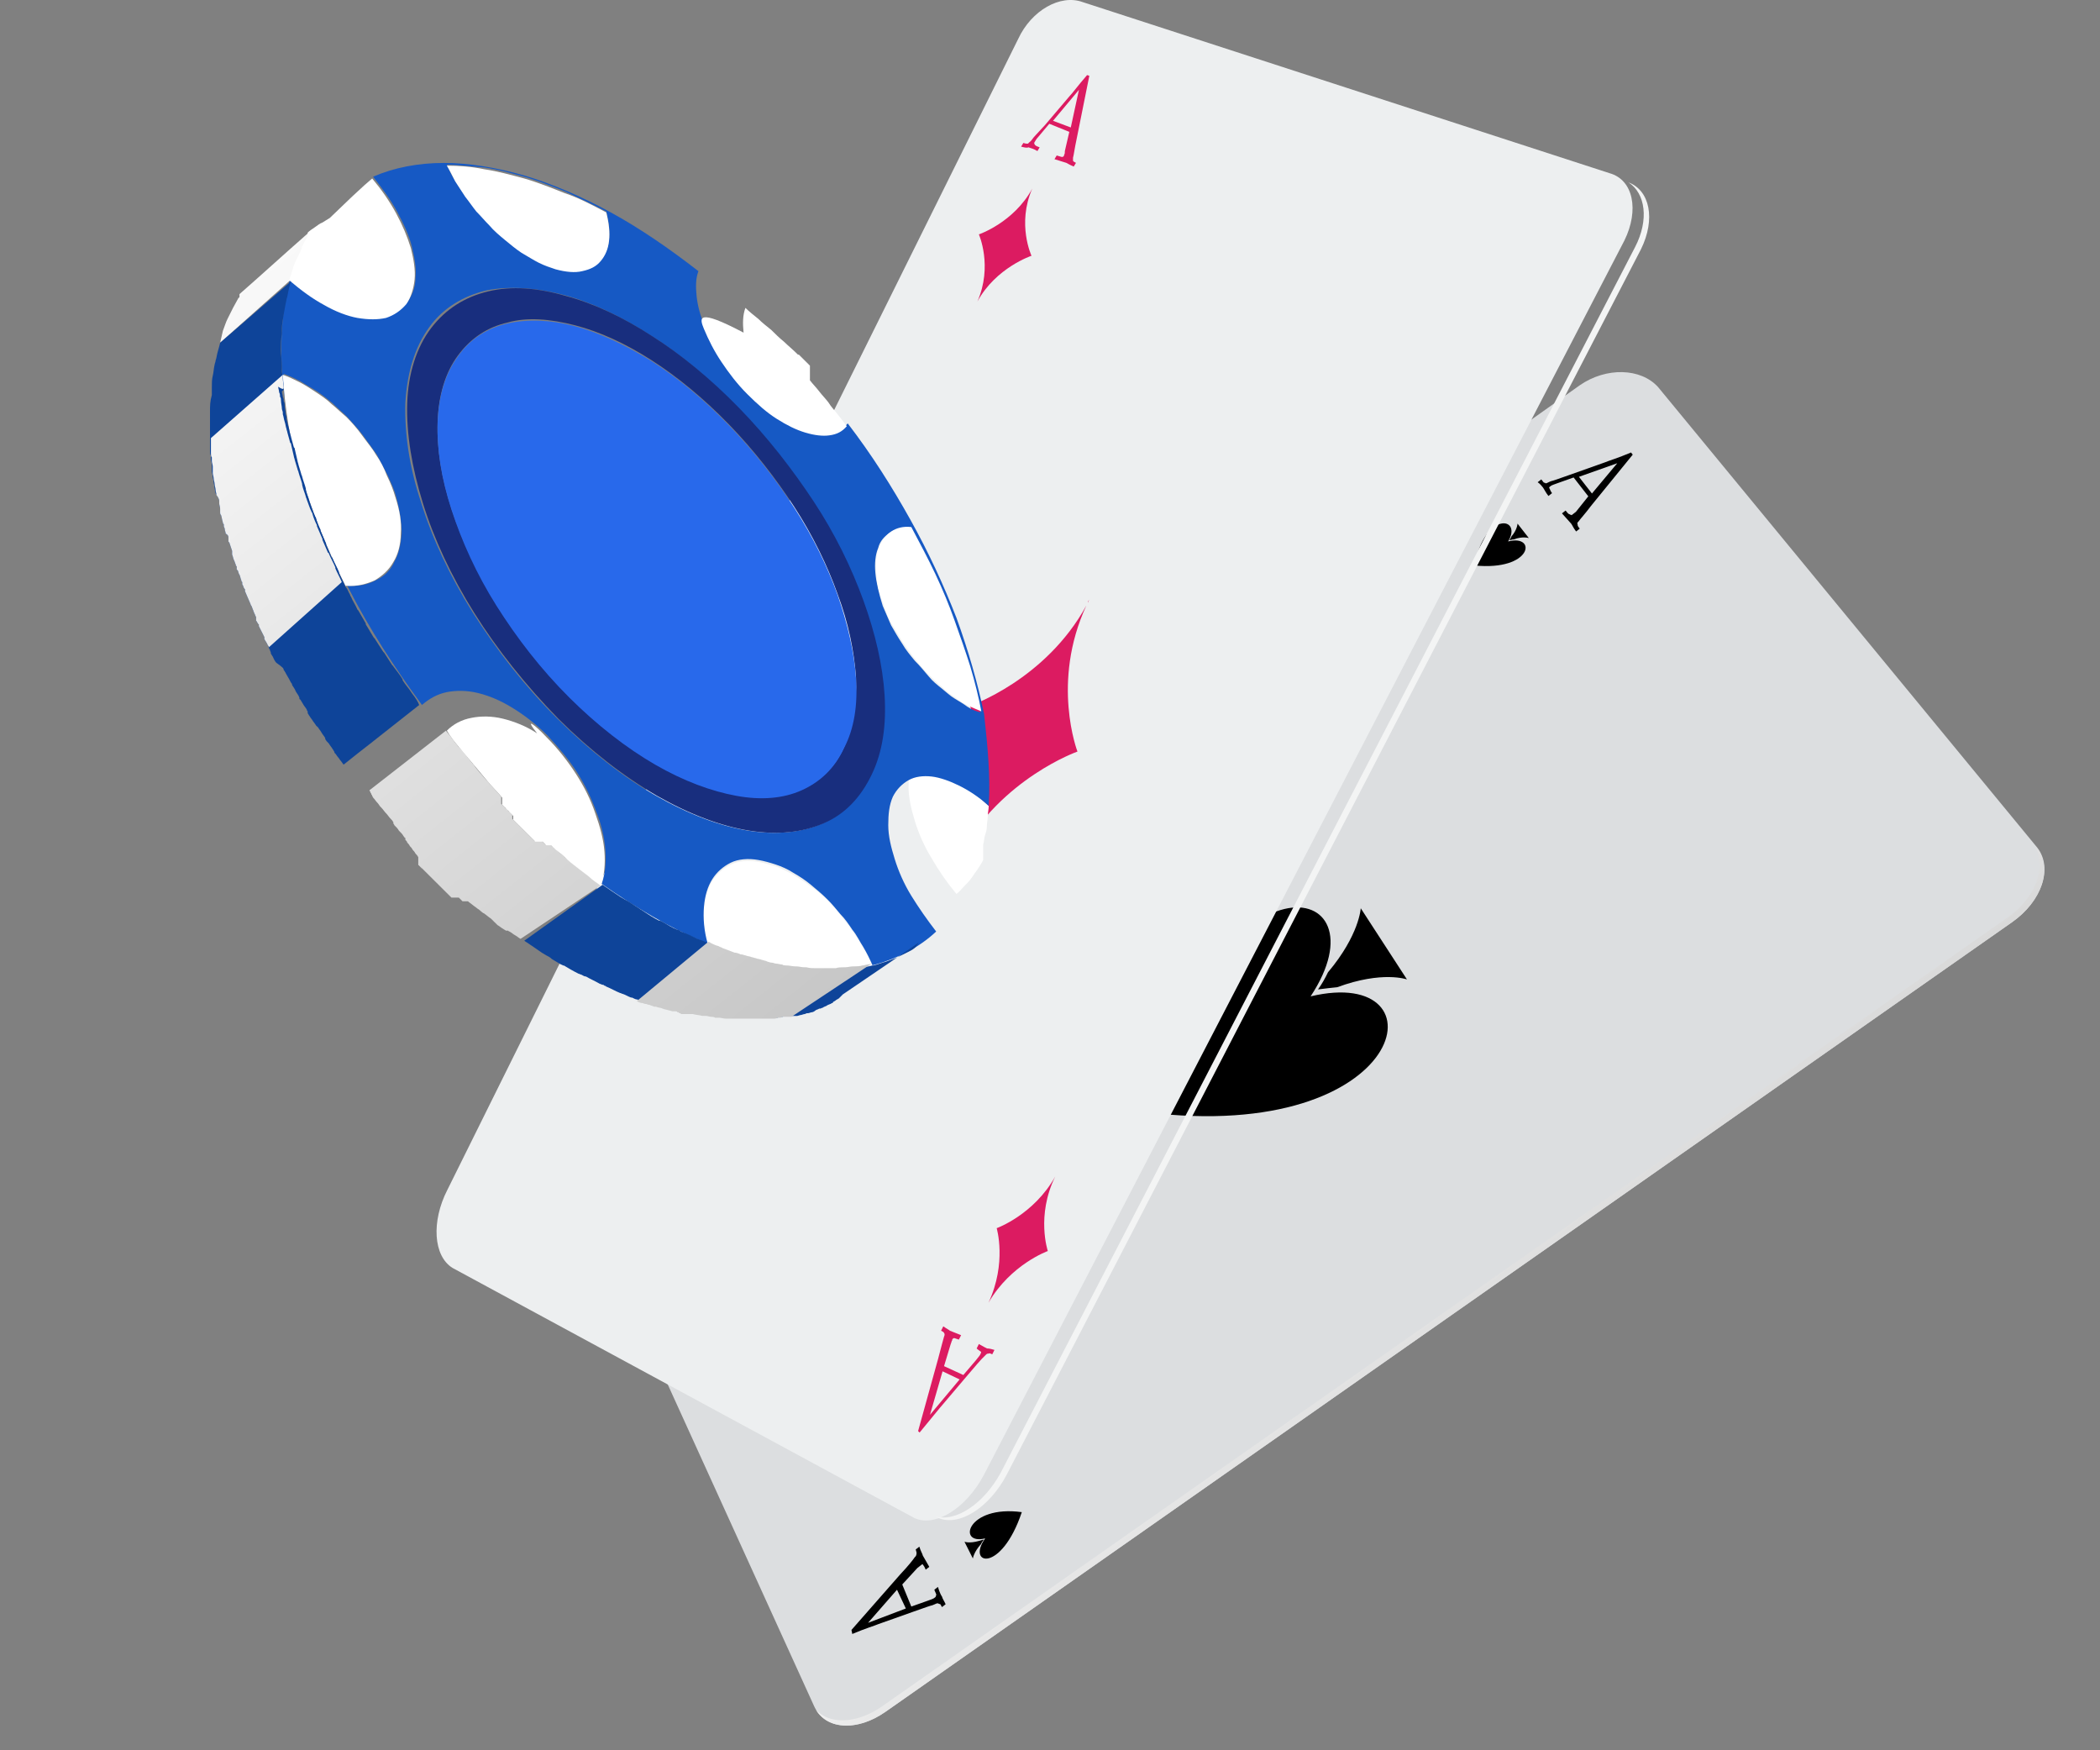
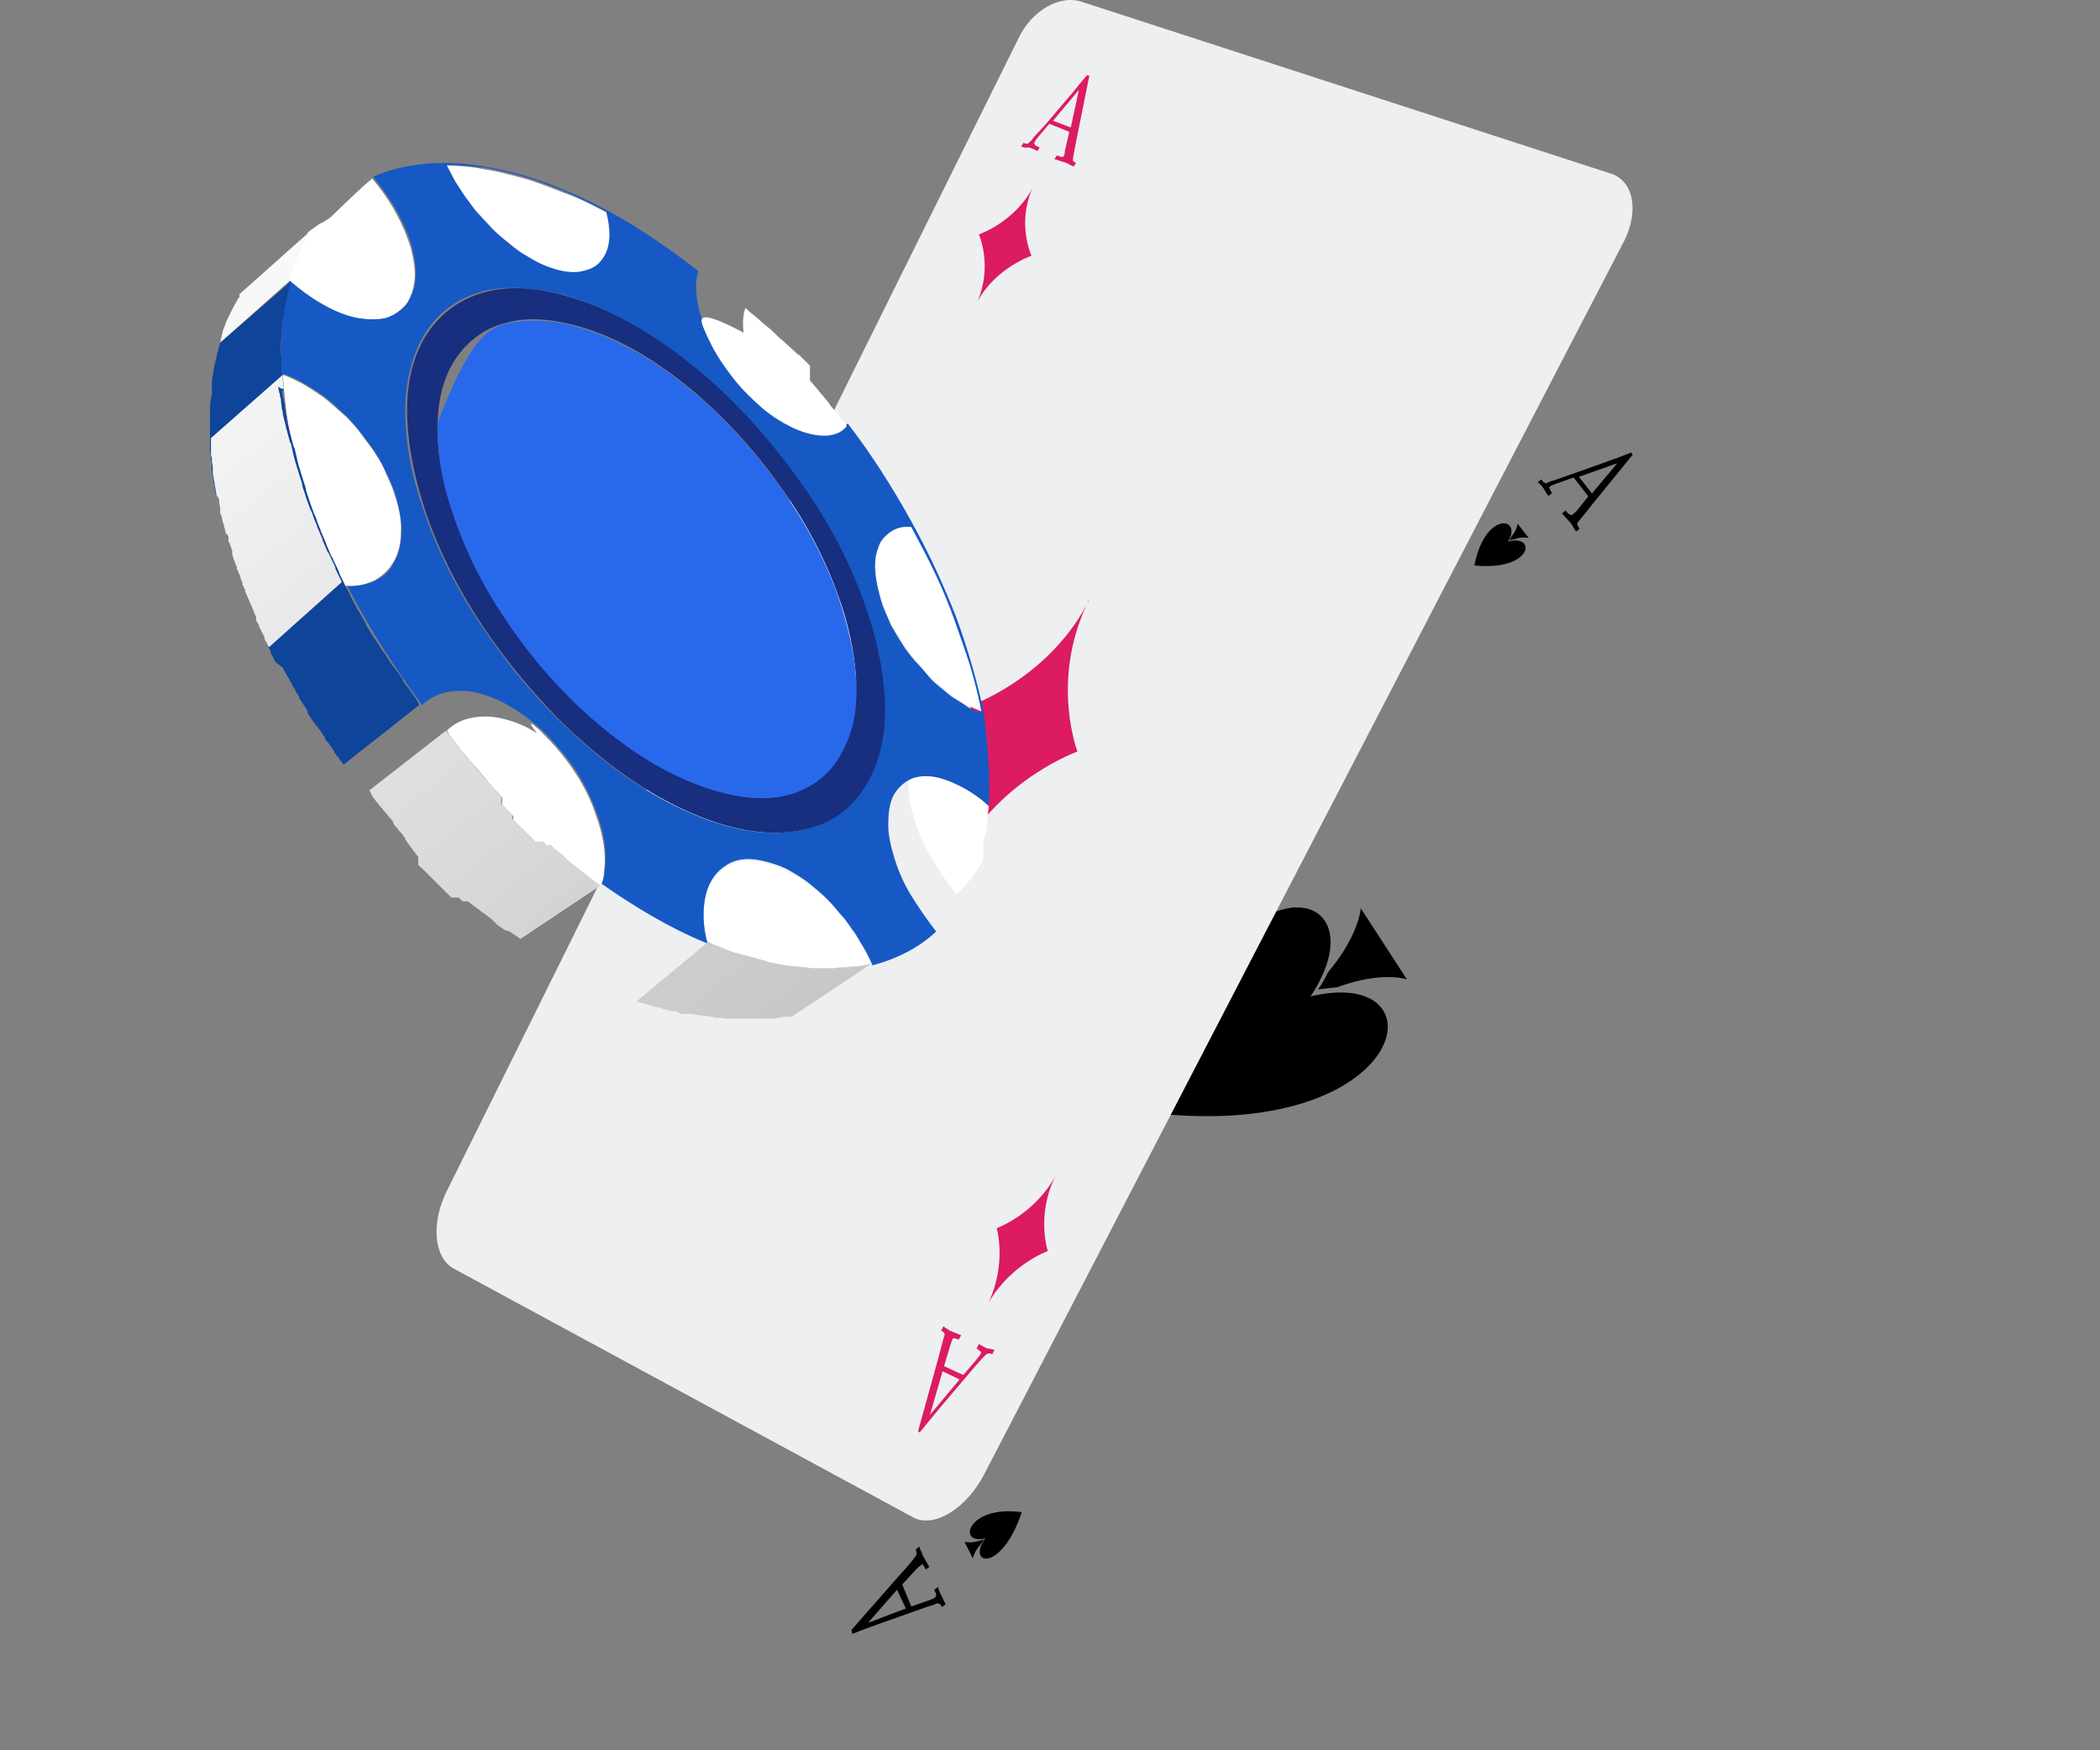
<svg xmlns="http://www.w3.org/2000/svg" width="120" height="100" viewBox="0 0 120 100" fill="none">
  <rect x="0" y="0" width="120" height="100" fill="#808080" stroke="none" />
  <g clip-path="url(#clip0_432_3570)">
-     <path d="M46.512 97.46L32.354 66.347C31.73 65.036 32.376 63.133 33.816 62.076L90.271 22.013C91.785 20.965 93.76 21.021 94.748 22.116L116.418 48.431C117.322 49.591 116.676 51.494 114.997 52.671L50.584 97.813C48.946 98.958 47.127 98.846 46.512 97.46Z" fill="#DCDEE0" />
    <path d="M74.892 56.926C79.353 50.181 69.577 48.153 65.471 63.546C80.58 65.409 82.64 55.076 74.892 56.926Z" fill="black" />
    <path d="M76.415 56.403C79.002 55.45 80.398 55.959 80.398 55.959L79.078 53.926L77.757 51.892C77.757 51.892 77.681 53.417 75.884 55.552C75.733 55.87 75.54 56.22 75.315 56.529C75.734 56.469 76.112 56.44 76.415 56.403Z" fill="black" />
    <path d="M54.036 91.656L53.83 91.818C53.765 91.735 53.742 91.62 53.7 91.652C53.668 91.611 53.627 91.643 53.594 91.602C53.521 91.593 53.438 91.657 53.281 91.713C53.166 91.736 52.853 91.847 52.227 92.069L50.193 92.791C49.995 92.879 49.452 93.036 48.702 93.355L48.655 93.125L51.441 89.952C51.914 89.449 52.181 89.108 52.273 88.969C52.356 88.905 52.365 88.831 52.374 88.757C52.383 88.684 52.351 88.642 52.327 88.527L52.534 88.366C52.613 88.637 52.71 88.762 52.733 88.877L53.103 89.521L52.896 89.682C52.84 89.526 52.776 89.443 52.743 89.402C52.711 89.36 52.711 89.36 52.67 89.393C52.67 89.393 52.628 89.425 52.587 89.457C52.545 89.49 52.463 89.554 52.421 89.586L51.557 90.527L52.075 91.788L53.014 91.455C53.17 91.4 53.327 91.344 53.368 91.312C53.41 91.279 53.41 91.279 53.451 91.247C53.492 91.215 53.46 91.174 53.501 91.141C53.511 91.067 53.446 90.985 53.39 90.828L53.597 90.667C53.676 90.938 53.764 91.136 53.828 91.219C53.852 91.334 53.949 91.458 54.036 91.656ZM51.762 91.899L51.258 90.827L49.603 92.718L51.762 91.899Z" fill="black" />
    <path d="M56.296 87.894C55.212 89.406 57.207 89.914 58.389 86.394C55.261 85.971 54.676 88.293 56.296 87.894Z" fill="black" />
    <path d="M55.942 88.038C55.399 88.196 55.113 88.086 55.113 88.086L55.353 88.564L55.593 89.043C55.593 89.043 55.639 88.674 56.071 88.204C56.08 88.13 56.163 88.066 56.213 87.96C56.098 87.983 56.057 88.015 55.942 88.038Z" fill="black" />
    <path d="M87.867 27.551L88.074 27.389C88.139 27.472 88.203 27.555 88.203 27.555C88.236 27.596 88.277 27.564 88.309 27.605C88.342 27.647 88.466 27.55 88.622 27.494C88.737 27.471 89.05 27.36 89.676 27.138L91.711 26.416C91.909 26.328 92.452 26.171 93.202 25.852L93.299 25.976L90.918 28.9C90.56 29.379 90.302 29.647 90.21 29.785C90.127 29.85 90.118 29.923 90.151 29.965C90.142 30.038 90.174 30.08 90.271 30.204L90.064 30.366C89.902 30.159 89.847 30.002 89.782 29.919L89.256 29.331L89.463 29.169C89.56 29.293 89.625 29.376 89.698 29.385C89.731 29.427 89.772 29.394 89.804 29.436C89.804 29.436 89.846 29.404 89.887 29.371C89.929 29.339 89.97 29.306 90.053 29.242L90.76 28.357L89.921 27.28L88.982 27.613C88.825 27.669 88.669 27.724 88.627 27.757C88.586 27.789 88.586 27.789 88.544 27.821C88.503 27.854 88.535 27.895 88.535 27.895C88.568 27.936 88.591 28.052 88.688 28.176L88.481 28.337C88.319 28.13 88.231 27.932 88.167 27.85C88.102 27.767 88.005 27.643 87.867 27.551ZM90.225 27.243L90.968 28.195L92.415 26.466L90.225 27.243Z" fill="black" />
    <path d="M86.178 30.935C87.023 29.543 84.863 29.164 84.251 32.306C87.576 32.641 87.84 30.504 86.178 30.935Z" fill="black" />
    <path d="M86.491 30.822C87.002 30.623 87.361 30.742 87.361 30.742L87.038 30.328L86.715 29.915C86.715 29.915 86.711 30.251 86.362 30.657C86.353 30.73 86.27 30.795 86.261 30.869C86.376 30.845 86.417 30.813 86.491 30.822Z" fill="black" />
-     <path d="M114.73 52.413L50.357 97.523C48.968 98.474 47.425 98.545 46.632 97.699C47.315 98.831 49.029 98.893 50.584 97.812L114.956 52.703C116.676 51.493 117.322 49.59 116.377 48.463L116.215 48.256C117.004 49.438 116.367 51.268 114.73 52.413Z" fill="url(#paint0_linear_432_3570)" />
    <path d="M52.251 86.731L25.864 72.444C24.763 71.769 24.636 69.788 25.567 67.976L58.181 2.227C58.943 0.583 60.595 -0.344 61.866 0.119L91.98 9.897C93.336 10.277 93.674 12.005 92.827 13.733L56.233 84.245C55.216 86.183 53.437 87.279 52.251 86.731Z" fill="#EDEFF0" />
    <path d="M58.35 8.377L58.477 8.167C58.604 8.209 58.647 8.209 58.689 8.209C58.731 8.209 58.774 8.209 58.774 8.167C58.816 8.124 58.901 8.082 58.986 7.956C59.028 7.872 59.282 7.619 59.706 7.155L61.103 5.511C61.273 5.343 61.569 4.921 62.12 4.289L62.247 4.331L61.527 7.914C61.4 8.504 61.357 8.883 61.315 9.01C61.315 9.094 61.315 9.136 61.315 9.178C61.315 9.22 61.4 9.262 61.484 9.305L61.357 9.515C61.146 9.431 61.019 9.347 60.934 9.305L60.256 9.094L60.383 8.883C60.553 8.925 60.637 8.967 60.68 8.967C60.722 8.967 60.764 8.967 60.764 8.925C60.807 8.925 60.807 8.883 60.807 8.841C60.849 8.799 60.849 8.714 60.849 8.63L61.103 7.534L59.96 7.071L59.324 7.829C59.197 7.956 59.155 8.082 59.113 8.124C59.113 8.167 59.07 8.167 59.113 8.209C59.113 8.251 59.113 8.251 59.155 8.293C59.197 8.335 59.282 8.377 59.409 8.419L59.282 8.63C59.07 8.504 58.901 8.462 58.774 8.419C58.647 8.462 58.52 8.419 58.35 8.377ZM60.172 6.902L61.188 7.282L61.654 5.132L60.172 6.902Z" fill="#DC1B61" />
    <path d="M58.986 10.778C57.927 12.717 55.936 13.391 55.936 13.391C55.936 13.391 56.741 15.203 55.851 17.227C56.91 15.288 58.943 14.613 58.943 14.613C58.943 14.613 58.096 12.801 58.986 10.778Z" fill="#DC1B61" />
    <path d="M56.826 77.126L56.699 77.379C56.614 77.337 56.529 77.295 56.487 77.337C56.444 77.337 56.402 77.337 56.36 77.379C56.317 77.421 56.233 77.505 56.106 77.632C56.021 77.716 55.767 78.011 55.301 78.559L53.691 80.456C53.522 80.666 53.141 81.13 52.548 81.847L52.463 81.762L53.607 77.632C53.776 76.957 53.903 76.536 53.945 76.367C53.988 76.283 53.988 76.199 53.945 76.157C53.945 76.115 53.861 76.072 53.776 76.03L53.903 75.777C54.072 75.904 54.242 75.988 54.284 76.03L54.92 76.283L54.792 76.536C54.666 76.494 54.538 76.452 54.538 76.452C54.496 76.452 54.454 76.452 54.454 76.494C54.411 76.494 54.411 76.536 54.411 76.578C54.369 76.62 54.369 76.705 54.327 76.789L53.945 78.053L55.047 78.559L55.767 77.716C55.894 77.547 55.978 77.463 56.021 77.379C56.021 77.337 56.063 77.295 56.063 77.295C56.063 77.252 56.063 77.21 56.021 77.21C55.978 77.168 55.894 77.126 55.809 77.042L55.936 76.789C56.148 76.915 56.317 77 56.402 77.042C56.529 77.042 56.699 77.084 56.826 77.126ZM54.835 78.812L53.861 78.348L53.141 80.835L54.835 78.812Z" fill="#DC1B61" />
    <path d="M56.487 74.427C57.758 72.235 59.875 71.476 59.875 71.476C59.875 71.476 59.197 69.453 60.299 67.219C59.071 69.411 56.953 70.17 56.953 70.17C56.953 70.17 57.546 72.151 56.487 74.427Z" fill="#DC1B61" />
    <path d="M62.078 34.595L62.247 34.258C62.205 34.3 62.162 34.384 62.162 34.426C62.205 34.384 62.205 34.3 62.247 34.258L62.078 34.595C59.748 38.852 55.428 40.327 55.428 40.327C55.428 40.327 56.953 44.331 54.877 48.756L54.708 49.094C54.75 49.051 54.792 48.967 54.792 48.925C54.75 48.967 54.75 49.051 54.708 49.094L54.877 48.756C57.249 44.457 61.569 42.94 61.569 42.94C61.569 42.94 60.044 38.978 62.078 34.595Z" fill="#DC1B61" />
-     <path d="M93.438 14.107L57.198 84.115C56.232 85.915 54.594 87.004 53.419 86.627L53.587 86.711C54.763 87.255 56.526 86.166 57.534 84.24L93.774 14.232C94.614 12.515 94.278 10.883 93.06 10.422C94.026 11.05 94.236 12.557 93.438 14.107Z" fill="#F3F4F4" />
    <path d="M56.498 46.043C56.498 46.253 56.445 46.41 56.445 46.62C56.445 46.83 56.393 46.987 56.393 47.196C56.393 47.406 56.34 47.563 56.287 47.72C56.235 47.877 56.235 48.087 56.182 48.244V48.297V48.349V48.401V48.454V48.506V48.559V48.611V48.663C56.182 48.663 56.182 48.663 56.182 48.716C56.182 48.716 56.182 48.716 56.182 48.768C56.182 48.768 56.182 48.768 56.182 48.821C56.182 48.873 56.182 48.821 56.182 48.873C56.182 48.873 56.182 48.873 56.182 48.925C56.182 48.925 56.182 48.925 56.182 48.978C56.182 48.978 56.182 48.978 56.182 49.03C56.182 49.03 56.182 49.03 56.182 49.083C56.182 49.083 56.182 49.083 56.182 49.135C56.077 49.345 55.971 49.502 55.866 49.659C55.761 49.816 55.603 50.026 55.498 50.183C55.392 50.34 55.234 50.498 55.076 50.655C54.918 50.812 54.813 50.969 54.655 51.074C54.128 50.445 53.654 49.764 53.233 49.03C52.812 48.349 52.496 47.615 52.285 46.934C52.075 46.253 51.917 45.572 51.917 44.995C51.917 44.367 51.969 43.843 52.18 43.371C52.391 42.899 52.706 42.585 53.075 42.428C53.444 42.218 53.865 42.166 54.392 42.218C54.866 42.27 55.392 42.428 55.971 42.742C55.34 45.153 55.919 45.519 56.498 46.043Z" fill="url(#paint1_linear_432_3570)" />
    <path d="M47.282 51.441C47.546 51.703 47.809 51.965 48.02 52.279C48.283 52.594 48.494 52.856 48.704 53.17C48.915 53.484 49.126 53.799 49.336 54.166C49.547 54.48 49.705 54.847 49.863 55.214C49.231 55.371 48.546 55.476 47.809 55.528C47.072 55.581 46.335 55.528 45.545 55.423C44.755 55.319 43.912 55.161 43.07 54.899C42.227 54.69 41.332 54.375 40.437 54.008C40.226 53.222 40.173 52.541 40.226 51.912C40.279 51.284 40.437 50.76 40.7 50.34C40.963 49.921 41.332 49.607 41.753 49.397C42.175 49.188 42.754 49.135 43.333 49.24C43.649 49.292 43.965 49.397 44.334 49.502C44.65 49.607 45.018 49.816 45.334 49.974C45.65 50.183 46.019 50.393 46.335 50.655C46.651 50.864 46.967 51.126 47.282 51.441Z" fill="url(#paint2_linear_432_3570)" />
    <path d="M56.498 46.042C55.919 45.518 55.34 45.151 54.813 44.889C54.286 44.627 53.707 44.418 53.233 44.365C52.759 44.313 52.285 44.365 51.917 44.575C51.548 44.785 51.232 45.099 51.021 45.518C50.811 45.99 50.758 46.514 50.758 47.143C50.758 47.772 50.916 48.4 51.127 49.081C51.337 49.763 51.653 50.496 52.075 51.178C52.496 51.859 52.97 52.54 53.496 53.221C52.549 54.112 51.337 54.741 50.021 55.108C48.652 55.474 47.124 55.527 45.492 55.317C43.807 55.108 42.017 54.584 40.173 53.798C38.278 53.012 36.329 51.859 34.381 50.496C34.591 49.92 34.644 49.239 34.591 48.557C34.539 47.876 34.381 47.143 34.065 46.357C33.801 45.623 33.433 44.837 32.959 44.103C32.485 43.37 31.906 42.688 31.274 42.007C30.642 41.379 29.957 40.854 29.273 40.435C28.588 40.016 27.956 39.754 27.324 39.597C26.692 39.44 26.06 39.44 25.534 39.544C25.007 39.649 24.533 39.911 24.112 40.278C22.532 38.13 21.11 35.929 19.952 33.675C18.793 31.474 17.898 29.274 17.266 27.125C16.634 25.029 16.213 22.985 16.108 21.047C16.002 19.16 16.16 17.431 16.581 15.911C17.213 16.488 17.898 16.959 18.583 17.326C19.215 17.693 19.899 17.902 20.478 18.06C21.058 18.165 21.637 18.165 22.111 18.06C22.585 17.955 22.953 17.693 23.269 17.274C23.533 16.907 23.743 16.435 23.743 15.859C23.796 15.335 23.691 14.706 23.533 14.077C23.375 13.448 23.059 12.767 22.69 12.086C22.322 11.405 21.848 10.776 21.321 10.095C22.532 9.571 23.901 9.309 25.376 9.309C26.798 9.309 28.377 9.571 30.01 10.042C31.59 10.514 33.275 11.248 34.907 12.138C36.54 13.029 38.225 14.182 39.91 15.492C39.752 15.911 39.752 16.383 39.805 16.907C39.857 17.431 40.015 18.06 40.279 18.636C40.542 19.265 40.858 19.894 41.279 20.523C41.7 21.151 42.174 21.78 42.754 22.357C43.333 22.933 43.86 23.405 44.439 23.771C45.018 24.138 45.545 24.4 46.071 24.558C46.598 24.715 47.072 24.767 47.441 24.715C47.862 24.662 48.178 24.505 48.441 24.191C49.81 25.972 50.969 27.806 52.022 29.693C53.075 31.579 53.918 33.413 54.655 35.3C55.34 37.186 55.866 39.02 56.235 40.802C56.445 42.688 56.603 44.418 56.498 46.042ZM31.853 41.064C33.696 42.898 35.645 44.418 37.488 45.466C39.331 46.514 41.121 47.195 42.754 47.457C44.386 47.719 45.808 47.562 47.019 47.038C48.178 46.514 49.126 45.571 49.758 44.261C50.337 42.95 50.6 41.379 50.495 39.702C50.389 38.025 49.968 36.191 49.284 34.304C48.599 32.418 47.651 30.531 46.44 28.645C45.229 26.811 43.807 24.977 42.174 23.3C40.542 21.623 38.857 20.208 37.172 19.16C35.487 18.06 33.801 17.274 32.222 16.854C30.642 16.435 29.115 16.33 27.798 16.592C26.482 16.907 25.323 17.588 24.533 18.689C23.691 19.841 23.269 21.309 23.164 22.985C23.111 24.715 23.375 26.654 24.059 28.697C24.691 30.741 25.692 32.889 27.008 34.985C28.377 37.134 29.957 39.178 31.853 41.064ZM19.794 33.466C20.426 33.518 21.005 33.413 21.479 33.151C21.953 32.942 22.322 32.575 22.532 32.103C22.795 31.632 22.901 31.108 22.953 30.479C22.953 29.85 22.848 29.169 22.637 28.383C22.532 27.964 22.322 27.544 22.163 27.178C21.953 26.758 21.742 26.392 21.532 25.972C21.268 25.605 21.005 25.239 20.742 24.872C20.478 24.505 20.162 24.191 19.846 23.824C19.583 23.562 19.267 23.3 19.004 23.038C18.688 22.776 18.425 22.566 18.109 22.357C17.793 22.147 17.477 21.99 17.161 21.78C16.845 21.623 16.529 21.466 16.213 21.361C16.213 22.304 16.318 23.247 16.529 24.243C16.739 25.239 16.95 26.234 17.266 27.23C17.582 28.226 17.951 29.274 18.372 30.322C18.793 31.37 19.267 32.418 19.794 33.466ZM49.863 55.16C49.705 54.793 49.547 54.479 49.336 54.112C49.126 53.798 48.968 53.431 48.704 53.117C48.494 52.802 48.283 52.488 48.02 52.226C47.757 51.911 47.546 51.649 47.282 51.387C46.967 51.073 46.651 50.811 46.335 50.549C46.019 50.287 45.703 50.077 45.334 49.867C45.018 49.658 44.65 49.501 44.334 49.396C44.018 49.291 43.649 49.186 43.333 49.134C42.754 49.029 42.174 49.081 41.753 49.291C41.332 49.501 40.963 49.815 40.7 50.234C40.437 50.654 40.279 51.178 40.226 51.806C40.173 52.435 40.226 53.169 40.437 53.903C41.332 54.269 42.174 54.584 43.07 54.793C43.912 55.003 44.755 55.212 45.545 55.317C46.335 55.422 47.072 55.474 47.809 55.422C48.494 55.422 49.178 55.317 49.863 55.16ZM25.534 9.413C25.692 9.728 25.797 10.042 26.008 10.304C26.166 10.619 26.376 10.881 26.587 11.195C26.798 11.509 27.008 11.771 27.219 12.034C27.43 12.296 27.693 12.557 27.956 12.819C28.272 13.134 28.535 13.396 28.851 13.658C29.167 13.92 29.483 14.182 29.799 14.392C30.115 14.601 30.431 14.811 30.8 14.968C31.116 15.125 31.432 15.23 31.748 15.335C32.327 15.492 32.853 15.544 33.275 15.44C33.696 15.335 34.065 15.178 34.328 14.863C34.591 14.549 34.749 14.182 34.802 13.71C34.855 13.239 34.802 12.715 34.644 12.086C33.854 11.667 33.064 11.3 32.274 10.933C31.484 10.619 30.695 10.304 29.957 10.095C29.167 9.885 28.43 9.675 27.693 9.571C26.956 9.518 26.218 9.413 25.534 9.413ZM53.075 38.654C53.286 38.916 53.549 39.125 53.812 39.335C54.076 39.544 54.286 39.754 54.55 39.911C54.813 40.068 55.076 40.226 55.287 40.383C55.55 40.54 55.761 40.645 56.024 40.697C55.866 39.859 55.656 38.968 55.392 38.13C55.129 37.239 54.866 36.348 54.497 35.51C54.181 34.619 53.76 33.728 53.391 32.837C52.97 31.946 52.549 31.055 52.022 30.165C51.548 30.112 51.179 30.217 50.863 30.427C50.547 30.636 50.284 30.898 50.179 31.317C50.021 31.684 49.968 32.208 50.021 32.732C50.074 33.309 50.231 33.937 50.442 34.619C50.6 34.985 50.758 35.352 50.916 35.719C51.127 36.086 51.337 36.453 51.548 36.767C51.759 37.134 52.022 37.448 52.285 37.763C52.549 38.025 52.812 38.339 53.075 38.654Z" fill="#1659C4" />
    <path d="M40.226 18.795C40.489 19.424 40.805 20.053 41.227 20.681C41.648 21.31 42.122 21.939 42.701 22.516C43.28 23.092 43.807 23.564 44.386 23.93C44.965 24.297 45.492 24.559 46.019 24.716C46.545 24.874 47.019 24.926 47.388 24.874C47.809 24.821 48.125 24.664 48.388 24.35C48.23 24.14 48.072 23.93 47.862 23.668C47.704 23.459 47.493 23.249 47.335 22.987C47.177 22.778 46.967 22.568 46.809 22.358C46.651 22.149 46.44 21.939 46.282 21.73C46.282 21.73 46.282 21.73 46.282 21.677C46.282 21.677 46.282 21.677 46.282 21.625C46.282 21.572 46.282 21.625 46.282 21.572C46.282 21.572 46.282 21.572 46.282 21.52C46.282 21.52 46.282 21.52 46.282 21.468C46.282 21.468 46.282 21.468 46.282 21.415C46.282 21.415 46.282 21.415 46.282 21.363C46.282 21.363 46.282 21.363 46.282 21.31C46.282 21.31 46.282 21.31 46.282 21.258C46.282 21.258 46.282 21.258 46.282 21.206C46.282 21.206 46.282 21.206 46.282 21.153C46.282 21.153 46.282 21.153 46.282 21.101C46.282 21.101 46.282 21.101 46.282 21.048C46.282 21.048 46.282 21.048 46.282 20.996C46.282 20.996 46.282 20.996 46.282 20.944C46.282 20.944 46.282 20.944 46.282 20.891C46.282 20.891 46.282 20.891 46.229 20.839C46.229 20.839 46.229 20.839 46.177 20.786C46.177 20.786 46.177 20.786 46.124 20.734C46.071 20.681 46.124 20.734 46.071 20.681C46.071 20.681 46.071 20.681 46.019 20.629C46.019 20.629 46.019 20.629 45.966 20.577C45.966 20.577 45.966 20.577 45.913 20.524C45.913 20.524 45.913 20.524 45.861 20.472L45.808 20.419L45.755 20.367L45.703 20.315L45.65 20.262C45.65 20.262 45.65 20.262 45.597 20.262C45.597 20.262 45.597 20.262 45.545 20.21C45.281 19.948 45.018 19.738 44.807 19.529C44.544 19.319 44.281 19.057 44.07 18.848C43.807 18.638 43.544 18.428 43.333 18.219C43.07 18.009 42.806 17.799 42.596 17.59C42.438 18.009 42.438 18.481 42.49 19.005C39.805 17.59 39.963 18.166 40.226 18.795Z" fill="url(#paint3_linear_432_3570)" />
    <path d="M52.075 30.111C52.548 31.002 53.022 31.893 53.444 32.783C53.865 33.674 54.234 34.565 54.55 35.456C54.866 36.347 55.181 37.238 55.445 38.076C55.708 38.967 55.919 39.805 56.077 40.644C55.813 40.539 55.603 40.434 55.34 40.329C55.076 40.172 54.813 40.067 54.602 39.858C54.339 39.7 54.076 39.491 53.865 39.281C53.602 39.072 53.391 38.862 53.128 38.6C52.864 38.338 52.601 38.024 52.338 37.709C52.075 37.395 51.811 37.028 51.601 36.714C51.39 36.347 51.179 36.032 50.969 35.666C50.758 35.299 50.6 34.932 50.495 34.565C50.231 33.884 50.074 33.255 50.074 32.679C50.021 32.102 50.074 31.631 50.231 31.264C50.389 30.897 50.6 30.583 50.916 30.373C51.232 30.163 51.601 30.059 52.075 30.111Z" fill="url(#paint4_linear_432_3570)" />
    <path d="M34.644 12.137C34.802 12.766 34.855 13.29 34.802 13.762C34.749 14.233 34.591 14.6 34.328 14.915C34.065 15.229 33.749 15.386 33.275 15.491C32.853 15.596 32.327 15.543 31.748 15.386C31.432 15.281 31.116 15.177 30.8 15.019C30.484 14.862 30.168 14.653 29.799 14.443C29.483 14.233 29.167 13.971 28.851 13.709C28.535 13.447 28.219 13.185 27.956 12.871C27.693 12.609 27.482 12.347 27.219 12.085C27.008 11.823 26.797 11.508 26.587 11.246C26.376 10.932 26.218 10.67 26.008 10.356C25.85 10.041 25.692 9.727 25.534 9.465C26.218 9.465 26.956 9.517 27.693 9.674C28.43 9.779 29.167 9.989 29.957 10.198C30.694 10.408 31.484 10.723 32.274 11.037C33.064 11.299 33.854 11.718 34.644 12.137Z" fill="url(#paint5_linear_432_3570)" />
    <path d="M12.579 19.581L16.581 16.018C16.634 15.808 16.739 15.546 16.792 15.337C16.845 15.127 16.95 14.917 17.055 14.708C17.161 14.498 17.266 14.289 17.319 14.079C17.424 13.869 17.529 13.66 17.635 13.503V13.45C17.635 13.45 17.635 13.45 17.635 13.398C17.635 13.398 17.635 13.398 17.635 13.345C17.635 13.345 17.635 13.345 17.635 13.293C16.318 14.446 15.002 15.651 13.685 16.804C13.685 16.804 13.685 16.804 13.685 16.856C13.685 16.856 13.685 16.856 13.685 16.909C13.685 16.909 13.685 16.909 13.685 16.961C13.685 16.961 13.685 17.014 13.632 17.014C13.527 17.223 13.422 17.38 13.316 17.59C13.211 17.799 13.106 18.009 13.001 18.219C12.895 18.428 12.842 18.638 12.737 18.9C12.684 19.11 12.632 19.372 12.579 19.581Z" fill="url(#paint6_linear_432_3570)" />
    <path d="M21.268 10.199C21.795 10.828 22.269 11.509 22.637 12.191C23.006 12.872 23.269 13.501 23.48 14.182C23.638 14.811 23.743 15.439 23.691 15.963C23.638 16.487 23.48 17.011 23.217 17.378C22.901 17.745 22.532 18.007 22.058 18.164C21.584 18.269 21.058 18.269 20.426 18.164C19.846 18.059 19.162 17.797 18.53 17.431C17.845 17.064 17.213 16.592 16.529 16.016C16.581 15.806 16.687 15.544 16.739 15.335C16.792 15.125 16.897 14.915 17.003 14.706C17.108 14.496 17.213 14.287 17.266 14.077C17.371 13.867 17.477 13.658 17.582 13.501V13.448C17.582 13.448 17.582 13.448 17.582 13.396C17.582 13.396 17.582 13.396 17.582 13.343C17.582 13.343 17.582 13.343 17.582 13.291C17.687 13.186 17.845 13.081 18.003 12.976C18.161 12.872 18.267 12.767 18.425 12.714C18.583 12.61 18.688 12.557 18.846 12.453C21.005 10.356 21.163 10.304 21.268 10.199Z" fill="url(#paint7_linear_432_3570)" />
    <path d="M42.227 23.3C43.86 24.976 45.281 26.811 46.493 28.645C47.704 30.479 48.652 32.417 49.336 34.304C50.021 36.19 50.442 38.025 50.547 39.701C50.653 41.431 50.442 42.95 49.81 44.26C49.178 45.57 48.283 46.514 47.072 47.038C45.861 47.562 44.439 47.719 42.806 47.457C41.174 47.195 39.383 46.514 37.54 45.465C35.645 44.365 33.749 42.898 31.906 41.064C30.062 39.177 28.43 37.134 27.113 35.038C25.797 32.941 24.797 30.793 24.165 28.749C23.533 26.706 23.217 24.767 23.269 23.038C23.322 21.361 23.796 19.841 24.639 18.741C25.481 17.64 26.587 16.959 27.904 16.645C29.22 16.33 30.695 16.435 32.327 16.907C33.907 17.326 35.592 18.112 37.277 19.212C38.857 20.208 40.595 21.623 42.227 23.3ZM32.538 39.806C34.17 41.431 35.803 42.688 37.435 43.632C39.068 44.575 40.595 45.151 42.069 45.413C43.491 45.675 44.755 45.518 45.808 45.099C46.861 44.627 47.704 43.841 48.23 42.688C48.757 41.535 48.968 40.173 48.915 38.706C48.81 37.239 48.494 35.614 47.862 33.937C47.282 32.313 46.44 30.583 45.387 28.959C44.334 27.334 43.07 25.71 41.648 24.243C40.226 22.776 38.699 21.518 37.224 20.575C35.75 19.631 34.275 18.95 32.853 18.583C31.432 18.217 30.115 18.112 29.009 18.426C27.851 18.688 26.903 19.317 26.166 20.313C25.428 21.308 25.06 22.618 25.007 24.086C24.954 25.605 25.218 27.282 25.797 29.064C26.376 30.845 27.271 32.732 28.377 34.566C29.536 36.4 30.958 38.182 32.538 39.806Z" fill="#182E7E" />
-     <path d="M41.648 24.297C43.07 25.764 44.334 27.389 45.387 29.013C46.44 30.637 47.282 32.367 47.862 33.991C48.441 35.668 48.81 37.24 48.915 38.76C49.02 40.279 48.81 41.642 48.23 42.742C47.704 43.895 46.861 44.681 45.808 45.153C44.755 45.624 43.491 45.729 42.069 45.467C40.647 45.205 39.067 44.629 37.435 43.685C35.803 42.742 34.117 41.432 32.538 39.86C30.905 38.236 29.536 36.454 28.377 34.62C27.219 32.786 26.376 30.899 25.797 29.118C25.218 27.336 24.954 25.659 25.007 24.14C25.06 22.672 25.428 21.362 26.166 20.367C26.85 19.371 27.851 18.742 29.009 18.48C30.168 18.218 31.484 18.271 32.853 18.637C34.223 19.004 35.697 19.685 37.224 20.629C38.699 21.572 40.173 22.777 41.648 24.297Z" fill="#2869EB" />
+     <path d="M41.648 24.297C43.07 25.764 44.334 27.389 45.387 29.013C46.44 30.637 47.282 32.367 47.862 33.991C48.441 35.668 48.81 37.24 48.915 38.76C49.02 40.279 48.81 41.642 48.23 42.742C47.704 43.895 46.861 44.681 45.808 45.153C44.755 45.624 43.491 45.729 42.069 45.467C40.647 45.205 39.067 44.629 37.435 43.685C35.803 42.742 34.117 41.432 32.538 39.86C30.905 38.236 29.536 36.454 28.377 34.62C27.219 32.786 26.376 30.899 25.797 29.118C25.218 27.336 24.954 25.659 25.007 24.14C26.85 19.371 27.851 18.742 29.009 18.48C30.168 18.218 31.484 18.271 32.853 18.637C34.223 19.004 35.697 19.685 37.224 20.629C38.699 21.572 40.173 22.777 41.648 24.297Z" fill="#2869EB" />
    <path d="M19.794 23.825C20.11 24.139 20.426 24.506 20.689 24.873C20.952 25.239 21.268 25.606 21.479 25.973C21.742 26.34 21.953 26.759 22.111 27.178C22.321 27.598 22.479 28.017 22.585 28.384C22.848 29.169 22.953 29.851 22.901 30.48C22.901 31.108 22.743 31.685 22.479 32.104C22.216 32.576 21.848 32.89 21.426 33.152C20.952 33.362 20.426 33.519 19.741 33.467C19.215 32.418 18.741 31.37 18.319 30.322C17.898 29.274 17.529 28.226 17.213 27.231C16.897 26.235 16.634 25.239 16.476 24.244C16.318 23.248 16.213 22.305 16.16 21.414C16.476 21.519 16.792 21.676 17.108 21.833C17.424 21.991 17.74 22.2 18.056 22.41C18.372 22.619 18.688 22.829 18.951 23.091C19.215 23.3 19.478 23.562 19.794 23.825Z" fill="url(#paint8_linear_432_3570)" />
-     <path d="M51.917 54.376C51.706 54.481 51.495 54.586 51.285 54.691C51.074 54.795 50.863 54.848 50.6 54.953C50.389 55.005 50.126 55.11 49.916 55.162C49.916 55.162 49.916 55.162 49.863 55.162C49.705 55.215 49.547 55.215 49.389 55.267H49.336C49.178 55.319 49.02 55.319 48.862 55.319H48.81C48.652 55.319 48.494 55.372 48.336 55.372H48.283C48.125 55.372 47.967 55.372 47.809 55.424C47.756 55.424 47.756 55.424 47.704 55.424C47.546 55.424 47.388 55.424 47.23 55.424H47.177C47.019 55.424 46.861 55.424 46.703 55.424H46.651C46.492 55.424 46.335 55.424 46.124 55.372C46.071 55.372 46.019 55.372 46.019 55.372C45.861 55.372 45.703 55.319 45.545 55.319H45.492C45.334 55.319 45.176 55.267 44.965 55.267C44.913 55.267 44.807 55.267 44.755 55.215C44.649 55.215 44.491 55.162 44.386 55.162C44.334 55.162 44.228 55.11 44.175 55.11C44.07 55.11 43.912 55.057 43.807 55.005C43.754 55.005 43.649 54.953 43.596 54.953C43.491 54.9 43.333 54.9 43.228 54.848C43.175 54.848 43.07 54.795 43.017 54.795C42.912 54.743 42.754 54.743 42.648 54.691C42.596 54.691 42.49 54.638 42.438 54.638H42.385C42.28 54.586 42.122 54.533 42.016 54.533C41.911 54.481 41.858 54.481 41.753 54.428C41.595 54.376 41.49 54.324 41.332 54.271C41.279 54.219 41.174 54.219 41.121 54.166C40.91 54.114 40.7 54.009 40.542 53.904C40.384 53.852 40.173 53.747 40.015 53.695C39.963 53.695 39.91 53.642 39.857 53.642C39.541 53.485 39.225 53.328 38.909 53.223C38.857 53.171 38.751 53.118 38.699 53.118C38.435 53.014 38.172 52.856 37.909 52.699C37.804 52.647 37.751 52.594 37.646 52.594C37.33 52.437 37.014 52.228 36.698 52.018C36.645 51.966 36.592 51.966 36.54 51.913C36.276 51.756 36.013 51.546 35.697 51.389C35.592 51.337 35.539 51.284 35.434 51.232C35.118 51.022 34.802 50.813 34.433 50.551L29.957 53.747C30.273 53.957 30.589 54.166 30.958 54.428C31.063 54.481 31.116 54.533 31.221 54.586C31.326 54.638 31.432 54.691 31.537 54.795C31.695 54.9 31.906 55.005 32.064 55.11C32.116 55.11 32.169 55.162 32.169 55.162H32.222C32.485 55.319 32.748 55.477 33.064 55.634C33.117 55.634 33.169 55.686 33.222 55.686C33.327 55.739 33.38 55.791 33.485 55.791C33.749 55.948 34.012 56.053 34.275 56.21C34.328 56.21 34.381 56.263 34.433 56.263C34.486 56.263 34.486 56.263 34.539 56.315C34.591 56.315 34.644 56.367 34.644 56.367C34.907 56.472 35.17 56.629 35.434 56.734C35.486 56.734 35.539 56.787 35.592 56.787C35.75 56.839 35.908 56.944 36.066 56.996H36.118C36.224 57.049 36.329 57.101 36.382 57.101C36.434 57.101 36.434 57.101 36.487 57.153C36.54 57.153 36.54 57.153 36.592 57.206C36.645 57.206 36.698 57.258 36.803 57.258C36.856 57.258 36.908 57.311 37.014 57.311C37.066 57.311 37.119 57.363 37.224 57.363C37.33 57.415 37.382 57.415 37.488 57.468H37.54H37.593C37.698 57.52 37.856 57.52 37.962 57.573C38.067 57.625 38.172 57.625 38.33 57.677C38.383 57.677 38.488 57.73 38.541 57.73C38.541 57.73 38.541 57.73 38.593 57.73H38.646H38.699C38.751 57.73 38.804 57.73 38.804 57.782C38.857 57.782 38.909 57.782 38.909 57.835C38.962 57.835 39.015 57.835 39.015 57.887C39.015 57.887 39.015 57.887 39.067 57.887C39.12 57.887 39.12 57.887 39.173 57.887C39.225 57.887 39.225 57.887 39.278 57.887C39.331 57.887 39.331 57.887 39.383 57.887C39.436 57.887 39.436 57.887 39.489 57.887C39.541 57.887 39.541 57.887 39.594 57.887H39.647H39.699C39.857 57.939 40.068 57.939 40.226 57.992H40.279C40.279 57.992 40.279 57.992 40.331 57.992C40.384 57.992 40.384 57.992 40.437 57.992C40.542 57.992 40.647 58.044 40.752 58.044C40.805 58.044 40.91 58.044 40.963 58.097H41.016C41.016 58.097 41.016 58.097 41.069 58.097C41.121 58.097 41.121 58.097 41.174 58.097C41.332 58.097 41.437 58.149 41.595 58.149C41.648 58.149 41.7 58.149 41.7 58.149H41.753H41.806C41.858 58.149 41.911 58.149 41.964 58.149C42.069 58.149 42.227 58.149 42.332 58.149H42.385H42.438H42.49H42.543H42.596C42.648 58.149 42.701 58.149 42.754 58.149H42.806C42.806 58.149 42.806 58.149 42.859 58.149C42.859 58.149 42.859 58.149 42.912 58.149H42.964C43.017 58.149 43.07 58.149 43.175 58.149C43.228 58.149 43.333 58.149 43.386 58.149H43.438H43.491C43.544 58.149 43.596 58.149 43.596 58.149C43.649 58.149 43.649 58.149 43.702 58.149C43.702 58.149 43.702 58.149 43.754 58.149C43.754 58.149 43.754 58.149 43.807 58.149C43.859 58.149 43.912 58.149 43.965 58.149C44.017 58.149 44.017 58.149 44.07 58.149C44.123 58.149 44.175 58.149 44.228 58.149C44.281 58.149 44.281 58.149 44.334 58.149C44.386 58.149 44.439 58.149 44.544 58.097H44.597H44.649C44.702 58.097 44.755 58.097 44.807 58.044H44.86C44.913 58.044 44.965 58.044 44.965 58.044C44.965 58.044 44.965 58.044 45.018 58.044C45.018 58.044 45.018 58.044 45.071 58.044H45.123C45.176 58.044 45.176 58.044 45.229 58.044H45.281C45.281 58.044 45.281 58.044 45.334 58.044H45.387H45.439C45.492 58.044 45.492 58.044 45.545 58.044C45.597 58.044 45.703 57.992 45.755 57.992C45.808 57.992 45.913 57.939 45.966 57.939C46.019 57.939 46.071 57.887 46.124 57.887C46.124 57.887 46.124 57.887 46.177 57.887C46.229 57.887 46.335 57.835 46.387 57.835C46.44 57.835 46.545 57.782 46.598 57.73C46.651 57.677 46.756 57.677 46.809 57.625C46.809 57.625 46.809 57.625 46.861 57.625C46.914 57.625 46.967 57.573 47.019 57.573C47.072 57.52 47.124 57.52 47.23 57.468C47.282 57.415 47.335 57.415 47.44 57.363C47.493 57.363 47.493 57.311 47.546 57.311C47.546 57.311 47.598 57.311 47.598 57.258C47.651 57.206 47.704 57.206 47.756 57.153C47.809 57.101 47.862 57.101 47.914 57.049C47.914 57.049 47.967 57.049 47.967 56.996C47.967 56.996 48.02 56.996 48.02 56.944C48.02 56.944 48.072 56.944 48.072 56.891C48.072 56.891 48.125 56.891 48.125 56.839L51.285 54.691L52.496 53.852C52.338 54.166 52.127 54.271 51.917 54.376Z" fill="#0E4499" />
    <path d="M23.533 39.599C23.375 39.337 23.164 39.127 23.006 38.865C23.006 38.865 23.006 38.865 23.006 38.813C22.848 38.551 22.637 38.289 22.479 38.079C22.479 38.079 22.479 38.027 22.427 38.027C22.269 37.765 22.111 37.555 21.953 37.293L21.9 37.241C21.742 36.979 21.584 36.769 21.426 36.507C21.426 36.507 21.426 36.455 21.374 36.455C21.216 36.193 21.058 35.931 20.9 35.669C20.9 35.669 20.9 35.669 20.9 35.616C20.742 35.354 20.636 35.145 20.478 34.883L20.426 34.83C20.32 34.568 20.162 34.358 20.057 34.096C20.004 34.044 20.004 33.939 19.952 33.887C19.899 33.782 19.846 33.625 19.741 33.52C19.636 33.258 19.478 32.996 19.372 32.734C19.372 32.734 19.372 32.734 19.372 32.682C19.267 32.42 19.109 32.158 19.004 31.896C19.004 31.896 19.004 31.843 18.951 31.843C18.846 31.581 18.741 31.372 18.635 31.11C18.635 31.11 18.635 31.11 18.635 31.057C18.53 30.795 18.425 30.586 18.319 30.324C18.319 30.324 18.319 30.324 18.319 30.271C18.214 30.062 18.109 29.8 18.056 29.59C18.056 29.538 18.003 29.538 18.003 29.485C17.898 29.276 17.845 29.066 17.74 28.804C17.74 28.752 17.687 28.699 17.687 28.647C17.635 28.437 17.529 28.227 17.477 27.965C17.477 27.965 17.477 27.965 17.477 27.913C17.424 27.703 17.319 27.442 17.266 27.232C17.266 27.18 17.213 27.127 17.213 27.075C17.161 26.918 17.108 26.708 17.055 26.551C17.055 26.498 17.003 26.393 17.003 26.341C16.95 26.131 16.897 25.869 16.845 25.66C16.845 25.607 16.845 25.607 16.792 25.555C16.739 25.345 16.687 25.188 16.634 24.979C16.634 24.926 16.581 24.821 16.581 24.769C16.529 24.612 16.529 24.507 16.476 24.35C16.424 24.193 16.424 24.088 16.371 23.931C16.371 23.878 16.371 23.826 16.371 23.826C16.371 23.773 16.318 23.669 16.318 23.616C16.318 23.459 16.265 23.302 16.265 23.145C16.265 23.092 16.265 22.987 16.213 22.935C16.213 22.83 16.213 22.778 16.16 22.673C16.16 22.568 16.108 22.463 16.108 22.358C16.213 22.306 16.213 22.201 16.213 22.149C16.213 21.992 16.16 21.782 16.16 21.625C16.16 21.468 16.108 21.311 16.108 21.206C16.108 21.101 16.108 21.049 16.108 20.944C16.108 20.629 16.055 20.315 16.055 20C16.055 19.686 16.055 19.372 16.108 19.057C16.108 19.005 16.108 18.9 16.108 18.848C16.108 18.533 16.16 18.271 16.213 17.957C16.265 17.642 16.318 17.38 16.371 17.118C16.371 17.066 16.424 16.961 16.424 16.909C16.476 16.647 16.529 16.332 16.634 16.07L12.579 19.581C12.527 19.843 12.421 20.105 12.369 20.42C12.369 20.472 12.316 20.577 12.316 20.629C12.316 20.682 12.263 20.787 12.263 20.839C12.211 21.049 12.211 21.258 12.158 21.468C12.105 21.677 12.105 21.887 12.105 22.149C12.105 22.201 12.105 22.306 12.105 22.358C12.105 22.411 12.105 22.516 12.105 22.568C12 22.935 12 23.197 12 23.511C12 23.826 12 24.14 12 24.455C12 24.559 12 24.612 12 24.717C12 24.821 12 24.874 12 24.979C12 25.083 12 25.188 12 25.241C12 25.345 12 25.45 12 25.503C12 25.555 12 25.555 12 25.607C12 25.66 12 25.712 12 25.765C12 25.869 12 25.974 12.053 26.027V26.079V26.131V26.184V26.236C12.053 26.341 12.105 26.446 12.105 26.551C12.105 26.603 12.105 26.655 12.105 26.708V26.76C12.105 26.813 12.105 26.865 12.105 26.918C12.105 27.022 12.158 27.127 12.158 27.232C12.158 27.337 12.211 27.442 12.211 27.546C12.211 27.651 12.263 27.756 12.263 27.861C12.263 27.965 12.316 28.07 12.316 28.175C12.527 28.489 12.527 28.594 12.527 28.647C12.527 28.647 12.527 28.647 12.527 28.699C12.527 28.699 12.527 28.699 12.527 28.752C12.527 28.856 12.579 28.961 12.579 29.066V29.118V29.171V29.223V29.276C12.579 29.328 12.579 29.38 12.632 29.433C12.685 29.59 12.685 29.695 12.737 29.852C12.737 29.904 12.737 29.904 12.79 29.957C12.79 30.009 12.79 30.009 12.79 30.062C12.79 30.114 12.843 30.166 12.843 30.219C12.843 30.324 12.895 30.376 12.895 30.481C13.053 30.586 13.053 30.638 13.053 30.743C13.053 30.795 13.053 30.795 13.053 30.848V30.9C13.053 30.952 13.053 30.952 13.106 31.005C13.159 31.162 13.211 31.319 13.264 31.476V31.529C13.264 31.529 13.264 31.529 13.264 31.581C13.264 31.634 13.264 31.634 13.264 31.686C13.316 31.791 13.316 31.896 13.369 32C13.422 32.105 13.422 32.158 13.475 32.263C13.475 32.315 13.475 32.315 13.527 32.367V32.42V32.472V32.525C13.527 32.525 13.527 32.577 13.58 32.577C13.633 32.682 13.633 32.786 13.685 32.839C13.738 32.944 13.738 33.048 13.79 33.153C13.79 33.206 13.79 33.206 13.843 33.258V33.31V33.363C13.843 33.415 13.896 33.468 13.896 33.468C13.896 33.52 13.948 33.625 14.001 33.677V33.73C14.001 33.73 14.001 33.73 14.001 33.782C14.054 33.887 14.106 34.044 14.159 34.149C14.212 34.254 14.264 34.411 14.317 34.516C14.317 34.568 14.37 34.62 14.37 34.62C14.422 34.725 14.422 34.778 14.475 34.883C14.475 34.935 14.528 34.987 14.528 35.04C14.58 35.092 14.58 35.197 14.633 35.249V35.302V35.354V35.407V35.459C14.686 35.511 14.686 35.564 14.738 35.616C14.738 35.616 14.738 35.669 14.791 35.669C14.791 35.669 14.791 35.669 14.791 35.721C14.791 35.721 14.791 35.721 14.791 35.773C14.844 35.878 14.896 35.983 14.949 36.088C15.002 36.193 15.054 36.297 15.107 36.402C15.107 36.402 15.107 36.402 15.107 36.455C15.107 36.455 15.107 36.455 15.107 36.507C15.107 36.559 15.16 36.559 15.16 36.612C15.212 36.664 15.212 36.717 15.265 36.769C15.265 36.821 15.318 36.874 15.318 36.874C15.318 36.926 15.37 36.979 15.37 37.031C15.37 37.083 15.423 37.083 15.423 37.136C15.423 37.188 15.476 37.241 15.476 37.293V37.345C15.528 37.398 15.528 37.45 15.581 37.503C15.634 37.607 15.686 37.765 15.792 37.869C16.16 38.131 16.213 38.184 16.213 38.289L16.265 38.341C16.265 38.394 16.318 38.394 16.318 38.446C16.371 38.551 16.476 38.708 16.529 38.813C16.581 38.917 16.634 39.022 16.687 39.075C16.687 39.075 16.687 39.075 16.687 39.127C16.739 39.232 16.845 39.337 16.897 39.494C16.95 39.599 17.055 39.703 17.108 39.861C17.108 39.861 17.108 39.861 17.108 39.913C17.108 39.913 17.108 39.965 17.161 39.965C17.213 40.07 17.266 40.123 17.319 40.227C17.371 40.332 17.477 40.437 17.529 40.542C17.529 40.594 17.582 40.647 17.582 40.647C17.582 40.647 17.582 40.647 17.582 40.699C17.582 40.699 17.582 40.699 17.582 40.752C17.635 40.804 17.635 40.856 17.687 40.909C17.74 41.014 17.845 41.118 17.898 41.223C17.951 41.276 18.003 41.38 18.056 41.433C18.056 41.433 18.056 41.485 18.109 41.485C18.109 41.485 18.109 41.538 18.161 41.538C18.214 41.642 18.319 41.747 18.372 41.852C18.425 41.957 18.53 42.062 18.583 42.166C18.583 42.166 18.583 42.166 18.583 42.219C18.635 42.324 18.688 42.376 18.793 42.481C18.846 42.586 18.951 42.69 19.004 42.795C19.056 42.848 19.056 42.9 19.109 42.952C19.109 42.952 19.109 42.952 19.109 43.005L19.162 43.057C19.215 43.11 19.267 43.214 19.32 43.267C19.372 43.319 19.425 43.424 19.478 43.476C19.53 43.529 19.583 43.634 19.636 43.686L20.426 43.057C20.689 42.848 20.9 42.69 21.163 42.481L23.954 40.28C23.901 40.123 23.743 39.861 23.533 39.599Z" fill="#0E4499" />
    <path d="M34.381 50.55C34.17 50.392 33.907 50.235 33.696 50.078L33.643 50.026C33.433 49.868 33.222 49.711 33.011 49.554C32.959 49.502 32.906 49.502 32.906 49.449C32.696 49.292 32.485 49.135 32.274 48.977C32.222 48.925 32.222 48.925 32.169 48.873C31.958 48.715 31.748 48.506 31.537 48.349C31.537 48.349 31.537 48.349 31.484 48.296C31.484 48.296 31.484 48.296 31.432 48.244C31.432 48.244 31.432 48.244 31.379 48.244C31.379 48.244 31.379 48.244 31.326 48.244C31.326 48.244 31.326 48.244 31.274 48.244C31.274 48.244 31.274 48.244 31.221 48.244C31.221 48.244 31.221 48.244 31.168 48.244L31.116 48.191L31.063 48.139L31.01 48.087L30.958 48.034C30.958 48.034 30.958 48.034 30.905 48.034C30.905 48.034 30.905 48.034 30.852 48.034C30.852 48.034 30.852 48.034 30.8 48.034C30.8 48.034 30.8 48.034 30.747 48.034C30.747 48.034 30.747 48.034 30.694 48.034C30.694 48.034 30.694 48.034 30.642 48.034C30.642 48.034 30.642 48.034 30.589 48.034C30.589 48.034 30.589 48.034 30.537 48.034L30.484 47.982L30.431 47.929L30.378 47.877L30.326 47.825C30.326 47.825 30.326 47.825 30.273 47.772C30.273 47.772 30.273 47.772 30.221 47.72C30.221 47.72 30.221 47.72 30.168 47.667C30.168 47.667 30.168 47.667 30.115 47.615C30.115 47.615 30.115 47.615 30.062 47.563C30.062 47.563 30.062 47.563 30.01 47.51C30.01 47.51 30.01 47.51 29.957 47.458C29.957 47.458 29.957 47.458 29.904 47.406C29.904 47.406 29.904 47.406 29.852 47.353C29.852 47.353 29.852 47.353 29.799 47.301C29.799 47.301 29.799 47.301 29.747 47.248C29.747 47.248 29.747 47.248 29.694 47.196C29.694 47.196 29.694 47.196 29.641 47.144C29.641 47.144 29.641 47.144 29.589 47.091C29.589 47.091 29.589 47.091 29.536 47.039C29.536 47.039 29.536 47.039 29.483 46.986C29.483 46.986 29.483 46.986 29.431 46.934C29.431 46.934 29.431 46.934 29.378 46.882C29.378 46.882 29.378 46.882 29.325 46.829C29.325 46.829 29.325 46.829 29.273 46.777C29.273 46.777 29.273 46.777 29.273 46.724C29.273 46.724 29.273 46.724 29.273 46.672C29.273 46.672 29.273 46.672 29.273 46.62C29.273 46.567 29.273 46.62 29.273 46.567C29.273 46.567 29.273 46.567 29.22 46.515C29.22 46.515 29.22 46.515 29.167 46.462C29.167 46.462 29.167 46.462 29.115 46.41C29.115 46.41 29.115 46.41 29.062 46.357L29.009 46.305C29.009 46.305 29.009 46.253 28.957 46.253C28.957 46.253 28.957 46.253 28.904 46.2C28.851 46.148 28.904 46.2 28.851 46.148C28.851 46.148 28.851 46.095 28.799 46.095C28.799 46.095 28.799 46.043 28.746 46.043C28.746 46.043 28.746 45.991 28.693 45.991C28.693 45.991 28.693 45.938 28.641 45.938C28.641 45.938 28.641 45.938 28.641 45.886C28.641 45.886 28.641 45.886 28.641 45.833C28.641 45.833 28.641 45.833 28.641 45.781C28.641 45.781 28.641 45.781 28.641 45.729C28.641 45.729 28.641 45.729 28.641 45.676C28.641 45.676 28.641 45.676 28.641 45.624C28.641 45.624 28.641 45.624 28.641 45.571C28.641 45.571 28.641 45.571 28.641 45.519C28.377 45.205 28.114 44.943 27.851 44.628L27.798 44.576C27.535 44.261 27.271 43.999 27.061 43.685L27.008 43.633C26.745 43.318 26.534 43.004 26.271 42.742C26.271 42.742 26.271 42.689 26.218 42.689C25.955 42.375 25.744 42.06 25.481 41.746L21.11 45.152C21.11 45.205 21.163 45.205 21.163 45.257C21.163 45.309 21.216 45.309 21.216 45.362C21.216 45.414 21.268 45.414 21.268 45.467C21.268 45.519 21.321 45.519 21.321 45.571C21.426 45.676 21.479 45.781 21.584 45.886C21.637 45.938 21.689 46.043 21.742 46.095L21.795 46.148C21.9 46.253 21.953 46.357 22.058 46.462C22.163 46.567 22.216 46.672 22.321 46.777C22.374 46.829 22.427 46.882 22.479 46.986C22.479 46.986 22.479 46.986 22.479 47.039C22.479 47.091 22.532 47.091 22.532 47.144C22.637 47.248 22.743 47.353 22.795 47.458C22.901 47.563 23.006 47.667 23.059 47.772C23.111 47.825 23.111 47.877 23.164 47.877C23.164 47.877 23.164 47.877 23.164 47.929C23.164 47.929 23.164 47.929 23.164 47.982C23.217 48.034 23.269 48.087 23.269 48.139C23.322 48.191 23.375 48.244 23.427 48.349C23.48 48.401 23.533 48.453 23.585 48.558C23.638 48.611 23.691 48.663 23.743 48.768C23.796 48.82 23.849 48.873 23.901 48.977C23.901 48.977 23.901 48.977 23.901 49.03C23.901 49.03 23.901 49.03 23.901 49.082C23.901 49.082 23.901 49.082 23.901 49.135C23.901 49.187 23.901 49.135 23.901 49.187C23.901 49.187 23.901 49.187 23.901 49.239C23.901 49.239 23.901 49.239 23.901 49.292C23.901 49.292 23.901 49.292 23.901 49.344C23.901 49.344 23.901 49.344 23.901 49.397C23.901 49.397 23.901 49.449 23.954 49.449C23.954 49.449 23.954 49.502 24.007 49.502C24.007 49.502 24.007 49.554 24.059 49.554C24.059 49.554 24.059 49.606 24.112 49.606C24.112 49.606 24.112 49.606 24.165 49.659C24.165 49.659 24.165 49.659 24.217 49.711C24.217 49.711 24.217 49.711 24.27 49.764L24.323 49.816C24.323 49.816 24.323 49.816 24.375 49.868C24.375 49.868 24.375 49.868 24.428 49.921C24.428 49.921 24.428 49.921 24.48 49.973C24.48 49.973 24.48 49.973 24.533 50.026C24.533 50.026 24.533 50.026 24.586 50.078C24.586 50.078 24.586 50.078 24.639 50.13C24.639 50.13 24.639 50.13 24.691 50.183C24.691 50.183 24.691 50.183 24.744 50.235C24.744 50.235 24.744 50.235 24.797 50.288C24.849 50.34 24.797 50.288 24.849 50.34C24.849 50.34 24.849 50.34 24.902 50.392C24.902 50.392 24.902 50.392 24.954 50.445C24.954 50.445 24.954 50.445 25.007 50.497C25.007 50.497 25.007 50.497 25.06 50.55C25.06 50.55 25.06 50.55 25.112 50.602C25.112 50.602 25.112 50.602 25.165 50.654C25.165 50.654 25.165 50.654 25.218 50.707C25.218 50.707 25.218 50.707 25.27 50.759C25.27 50.759 25.27 50.759 25.323 50.812C25.376 50.864 25.323 50.812 25.376 50.864C25.376 50.864 25.376 50.864 25.428 50.916C25.428 50.916 25.428 50.916 25.481 50.969C25.481 50.969 25.481 50.969 25.534 51.021C25.534 51.021 25.534 51.021 25.586 51.074L25.639 51.126L25.692 51.178L25.744 51.231L25.797 51.283C25.797 51.283 25.797 51.283 25.85 51.283C25.85 51.283 25.85 51.283 25.902 51.283C25.902 51.283 25.902 51.283 25.955 51.283C25.955 51.283 25.955 51.283 26.008 51.283C26.008 51.283 26.008 51.283 26.06 51.283C26.06 51.283 26.06 51.283 26.113 51.283C26.113 51.283 26.113 51.283 26.166 51.283C26.166 51.283 26.166 51.283 26.218 51.283L26.271 51.336L26.324 51.388L26.376 51.44L26.429 51.493C26.429 51.493 26.429 51.493 26.482 51.493C26.482 51.493 26.482 51.493 26.534 51.493C26.534 51.493 26.534 51.493 26.587 51.493C26.587 51.493 26.587 51.493 26.64 51.493C26.64 51.493 26.64 51.493 26.692 51.493C26.692 51.493 26.692 51.493 26.745 51.493C26.745 51.493 26.745 51.493 26.798 51.545C26.956 51.65 27.061 51.755 27.219 51.86C27.271 51.912 27.377 51.964 27.43 52.017L27.482 52.069C27.482 52.069 27.535 52.069 27.535 52.122C27.587 52.122 27.587 52.174 27.64 52.174C27.798 52.279 27.903 52.384 28.061 52.489C28.114 52.541 28.114 52.541 28.167 52.593L28.219 52.646L28.272 52.698C28.325 52.751 28.377 52.803 28.43 52.855C28.535 52.908 28.641 53.013 28.746 53.065C28.799 53.117 28.851 53.117 28.904 53.17C28.904 53.17 28.904 53.17 28.957 53.17C28.957 53.17 28.957 53.17 29.009 53.17C29.062 53.17 29.062 53.222 29.115 53.222C29.22 53.275 29.325 53.379 29.431 53.432C29.536 53.484 29.641 53.589 29.747 53.641L34.381 50.55Z" fill="url(#paint9_linear_432_3570)" />
    <path d="M31.221 42.111C31.853 42.74 32.432 43.473 32.906 44.207C33.38 44.941 33.749 45.674 34.012 46.46C34.275 47.194 34.486 47.928 34.539 48.661C34.591 49.342 34.539 50.024 34.328 50.6C34.117 50.443 33.854 50.286 33.643 50.076C33.433 49.919 33.169 49.709 32.959 49.552C32.748 49.395 32.485 49.185 32.274 48.976C32.064 48.766 31.8 48.609 31.59 48.399C31.59 48.399 31.59 48.399 31.537 48.347C31.537 48.347 31.537 48.347 31.484 48.294C31.484 48.294 31.484 48.294 31.432 48.294C31.432 48.294 31.432 48.294 31.379 48.294C31.379 48.294 31.379 48.294 31.326 48.294C31.326 48.294 31.326 48.294 31.274 48.294C31.274 48.294 31.274 48.294 31.221 48.294L31.168 48.242L31.116 48.19L31.063 48.137L31.01 48.085C31.01 48.085 31.01 48.085 30.958 48.085C30.958 48.085 30.958 48.085 30.905 48.085C30.905 48.085 30.905 48.085 30.852 48.085C30.852 48.085 30.852 48.085 30.8 48.085C30.8 48.085 30.8 48.085 30.747 48.085C30.747 48.085 30.747 48.085 30.694 48.085C30.694 48.085 30.694 48.085 30.642 48.085C30.642 48.085 30.642 48.085 30.589 48.085L30.536 48.032L30.484 47.98L30.431 47.928L30.378 47.875C30.378 47.875 30.378 47.875 30.326 47.823C30.326 47.823 30.326 47.823 30.273 47.77C30.273 47.77 30.273 47.77 30.221 47.718C30.221 47.718 30.221 47.718 30.168 47.666C30.168 47.666 30.168 47.666 30.115 47.613C30.115 47.613 30.115 47.613 30.062 47.561C30.062 47.561 30.062 47.561 30.01 47.508C30.01 47.508 30.01 47.508 29.957 47.456C29.957 47.456 29.957 47.456 29.904 47.404C29.904 47.404 29.904 47.404 29.852 47.351C29.852 47.351 29.852 47.351 29.799 47.299C29.799 47.299 29.799 47.299 29.747 47.246C29.747 47.246 29.747 47.246 29.694 47.194C29.694 47.194 29.694 47.194 29.641 47.142C29.641 47.142 29.641 47.142 29.588 47.089C29.588 47.089 29.588 47.089 29.536 47.037C29.536 47.037 29.536 47.037 29.483 46.984C29.483 46.984 29.483 46.984 29.431 46.932C29.431 46.932 29.431 46.932 29.378 46.88C29.378 46.88 29.378 46.88 29.325 46.827C29.325 46.827 29.325 46.827 29.325 46.775C29.325 46.775 29.325 46.775 29.325 46.722C29.325 46.722 29.325 46.722 29.325 46.67C29.325 46.67 29.325 46.67 29.325 46.617C29.325 46.617 29.325 46.617 29.273 46.565C29.273 46.565 29.273 46.565 29.22 46.513C29.22 46.513 29.22 46.513 29.167 46.46C29.167 46.46 29.167 46.46 29.115 46.408L29.062 46.355C29.062 46.355 29.062 46.303 29.009 46.303C29.009 46.303 29.009 46.303 28.957 46.251C28.904 46.198 28.957 46.251 28.904 46.198C28.904 46.198 28.904 46.146 28.851 46.146C28.851 46.146 28.851 46.093 28.799 46.093C28.799 46.093 28.799 46.041 28.746 46.041C28.746 46.041 28.746 45.989 28.693 45.989C28.693 45.989 28.693 45.989 28.693 45.936C28.693 45.936 28.693 45.936 28.693 45.884C28.693 45.884 28.693 45.884 28.693 45.831C28.693 45.831 28.693 45.831 28.693 45.779C28.693 45.779 28.693 45.779 28.693 45.727C28.693 45.674 28.693 45.727 28.693 45.674C28.693 45.674 28.693 45.674 28.693 45.622C28.693 45.622 28.693 45.622 28.693 45.569C28.43 45.255 28.114 44.941 27.851 44.626C27.587 44.312 27.324 43.997 27.061 43.683C26.797 43.369 26.534 43.054 26.271 42.74C26.008 42.425 25.744 42.111 25.534 41.744C25.902 41.377 26.376 41.115 26.956 41.011C27.482 40.906 28.114 40.906 28.746 41.063C29.378 41.22 30.062 41.482 30.694 41.901C29.904 40.906 30.589 41.43 31.221 42.111Z" fill="url(#paint10_linear_432_3570)" />
    <path d="M12.053 25.03C12.053 25.082 12.053 25.082 12.053 25.082C12.053 25.187 12.053 25.292 12.053 25.344C12.053 25.449 12.053 25.554 12.053 25.606C12.053 25.659 12.053 25.659 12.053 25.711C12.053 25.763 12.053 25.816 12.053 25.868C12.053 25.973 12.053 26.078 12.105 26.13V26.183V26.235V26.287V26.34C12.105 26.445 12.158 26.549 12.158 26.654C12.158 26.707 12.158 26.759 12.158 26.811V26.864C12.158 26.916 12.158 26.969 12.158 27.021C12.158 27.126 12.211 27.231 12.211 27.335C12.211 27.44 12.263 27.545 12.263 27.65C12.263 27.755 12.316 27.86 12.316 27.964C12.316 28.069 12.369 28.174 12.369 28.279C12.527 28.488 12.527 28.593 12.527 28.645C12.527 28.645 12.527 28.645 12.527 28.698C12.527 28.698 12.527 28.698 12.527 28.75C12.527 28.855 12.579 28.96 12.579 29.065V29.117V29.169V29.222V29.274C12.579 29.327 12.579 29.379 12.632 29.431C12.684 29.589 12.684 29.694 12.737 29.851C12.737 29.903 12.737 29.903 12.79 29.956C12.79 30.008 12.79 30.008 12.79 30.06C12.79 30.113 12.842 30.165 12.842 30.218C12.842 30.322 12.895 30.375 12.895 30.48C13.053 30.584 13.053 30.637 13.053 30.742C13.053 30.794 13.053 30.794 13.053 30.846V30.899C13.053 30.951 13.053 30.951 13.106 31.004C13.159 31.161 13.211 31.318 13.264 31.475V31.528C13.264 31.528 13.264 31.528 13.264 31.58C13.264 31.632 13.264 31.632 13.264 31.685C13.316 31.79 13.316 31.894 13.369 31.999C13.422 32.104 13.422 32.156 13.474 32.261C13.474 32.314 13.474 32.314 13.527 32.366V32.418V32.471V32.523C13.527 32.523 13.527 32.576 13.58 32.576C13.632 32.68 13.632 32.785 13.685 32.838C13.738 32.942 13.738 33.047 13.79 33.152C13.79 33.205 13.79 33.205 13.843 33.257V33.309V33.362C13.843 33.414 13.896 33.467 13.896 33.467C13.896 33.519 13.948 33.624 14.001 33.676V33.728C14.001 33.728 14.001 33.728 14.001 33.781C14.054 33.886 14.106 34.043 14.159 34.148C14.212 34.252 14.264 34.41 14.317 34.514C14.317 34.567 14.37 34.619 14.37 34.619C14.422 34.724 14.422 34.776 14.475 34.881C14.475 34.934 14.528 34.986 14.528 35.038C14.58 35.091 14.58 35.196 14.633 35.248V35.3V35.353V35.405V35.458C14.686 35.51 14.686 35.562 14.738 35.615C14.738 35.615 14.738 35.667 14.791 35.667C14.791 35.667 14.791 35.667 14.791 35.72C14.791 35.72 14.791 35.72 14.791 35.772C14.844 35.877 14.896 35.982 14.949 36.087C15.002 36.191 15.054 36.296 15.107 36.401C15.107 36.401 15.107 36.401 15.107 36.453C15.107 36.453 15.107 36.453 15.107 36.506C15.107 36.558 15.16 36.558 15.16 36.611C15.212 36.663 15.212 36.715 15.265 36.768C15.265 36.82 15.318 36.873 15.318 36.873C15.318 36.925 15.37 36.925 15.37 36.977L19.53 33.257C19.425 32.995 19.267 32.733 19.162 32.471C19.162 32.471 19.162 32.471 19.162 32.418C19.056 32.156 18.898 31.894 18.793 31.632C18.793 31.632 18.793 31.58 18.741 31.58C18.635 31.318 18.53 31.108 18.424 30.846C18.424 30.846 18.424 30.846 18.424 30.794C18.319 30.532 18.214 30.322 18.109 30.06C18.109 30.06 18.109 30.06 18.109 30.008C18.003 29.798 17.898 29.536 17.845 29.327C17.845 29.274 17.793 29.274 17.793 29.222C17.687 29.012 17.635 28.803 17.529 28.541C17.529 28.488 17.477 28.436 17.477 28.384C17.424 28.174 17.319 27.964 17.266 27.702C17.266 27.702 17.266 27.702 17.266 27.65C17.213 27.44 17.108 27.178 17.055 26.969C17.055 26.916 17.003 26.864 17.003 26.811C16.95 26.654 16.897 26.445 16.845 26.287C16.845 26.235 16.792 26.13 16.792 26.078C16.739 25.868 16.687 25.606 16.634 25.397C16.634 25.344 16.634 25.344 16.581 25.292C16.529 25.082 16.476 24.925 16.423 24.715C16.423 24.663 16.371 24.558 16.371 24.506C16.318 24.349 16.318 24.244 16.265 24.087C16.213 23.929 16.213 23.825 16.16 23.667C16.16 23.615 16.16 23.562 16.16 23.562C16.16 23.51 16.108 23.405 16.108 23.353C16.108 23.196 16.055 23.038 16.055 22.881C16.055 22.829 16.055 22.724 16.002 22.672C16.002 22.567 16.002 22.515 15.95 22.41C15.95 22.305 15.897 22.2 15.897 22.095C16.213 22.305 16.213 22.2 16.213 22.148C16.213 21.991 16.16 21.781 16.16 21.624C16.16 21.571 16.16 21.466 16.16 21.414L12.053 25.03C12.053 24.977 12.053 24.977 12.053 25.03Z" fill="url(#paint11_linear_432_3570)" />
    <path d="M36.382 57.203C36.382 57.255 36.382 57.255 36.382 57.203C36.434 57.203 36.487 57.255 36.487 57.255C36.54 57.255 36.592 57.308 36.698 57.308C36.75 57.308 36.803 57.36 36.908 57.36C36.961 57.36 37.014 57.413 37.119 57.413C37.224 57.465 37.277 57.465 37.382 57.517H37.435H37.488C37.593 57.57 37.751 57.57 37.856 57.622C37.962 57.675 38.067 57.675 38.225 57.727C38.278 57.727 38.383 57.779 38.435 57.779C38.435 57.779 38.435 57.779 38.488 57.779H38.541H38.593C38.646 57.779 38.699 57.779 38.699 57.832C38.752 57.832 38.804 57.832 38.804 57.884C38.857 57.884 38.91 57.884 38.91 57.937C38.91 57.937 38.91 57.937 38.962 57.937C39.015 57.937 39.015 57.937 39.068 57.937C39.12 57.937 39.12 57.937 39.173 57.937C39.225 57.937 39.225 57.937 39.278 57.937C39.331 57.937 39.331 57.937 39.383 57.937C39.436 57.937 39.436 57.937 39.489 57.937H39.541H39.594C39.752 57.989 39.963 57.989 40.121 58.041H40.173C40.173 58.041 40.173 58.041 40.226 58.041C40.279 58.041 40.279 58.041 40.331 58.041C40.437 58.041 40.542 58.094 40.647 58.094C40.7 58.094 40.805 58.094 40.858 58.146H40.911C40.911 58.146 40.911 58.146 40.963 58.146C41.016 58.146 41.016 58.146 41.069 58.146C41.227 58.146 41.332 58.199 41.49 58.199C41.542 58.199 41.595 58.199 41.595 58.199H41.648H41.7C41.753 58.199 41.806 58.199 41.858 58.199C41.964 58.199 42.122 58.199 42.227 58.199H42.28H42.332H42.385H42.438H42.49C42.543 58.199 42.596 58.199 42.648 58.199H42.701C42.701 58.199 42.701 58.199 42.754 58.199C42.754 58.199 42.754 58.199 42.806 58.199H42.859C42.912 58.199 42.964 58.199 43.07 58.199C43.122 58.199 43.228 58.199 43.28 58.199H43.333H43.386C43.438 58.199 43.491 58.199 43.491 58.199C43.544 58.199 43.544 58.199 43.596 58.199C43.596 58.199 43.596 58.199 43.649 58.199C43.649 58.199 43.649 58.199 43.702 58.199C43.754 58.199 43.807 58.199 43.86 58.199C43.912 58.199 43.912 58.199 43.965 58.199C44.017 58.199 44.07 58.199 44.123 58.199C44.175 58.199 44.175 58.199 44.228 58.199C44.281 58.199 44.334 58.199 44.439 58.146H44.492H44.544C44.597 58.146 44.65 58.146 44.702 58.094H44.755C44.807 58.094 44.86 58.094 44.86 58.094C44.86 58.094 44.86 58.094 44.913 58.094C44.913 58.094 44.913 58.094 44.965 58.094H45.018C45.071 58.094 45.071 58.094 45.123 58.094H45.176C45.176 58.094 45.176 58.094 45.229 58.094L49.81 55.054C49.652 55.107 49.494 55.107 49.336 55.159H49.284C49.126 55.212 48.968 55.212 48.81 55.212H48.757C48.599 55.212 48.441 55.264 48.283 55.264H48.23C48.072 55.264 47.914 55.264 47.756 55.316C47.704 55.316 47.704 55.316 47.651 55.316C47.493 55.316 47.335 55.316 47.177 55.316H47.124C46.967 55.316 46.809 55.316 46.651 55.316H46.598C46.44 55.316 46.282 55.316 46.071 55.264C46.019 55.264 45.966 55.264 45.966 55.264C45.808 55.264 45.65 55.212 45.492 55.212H45.439C45.281 55.212 45.123 55.159 44.913 55.159C44.86 55.159 44.755 55.159 44.702 55.107C44.597 55.107 44.439 55.054 44.334 55.054C44.281 55.054 44.175 55.002 44.123 55.002C44.017 55.002 43.86 54.95 43.754 54.897C43.702 54.897 43.596 54.845 43.544 54.845C43.438 54.792 43.28 54.792 43.175 54.74C43.122 54.74 43.017 54.688 42.964 54.688C42.859 54.635 42.701 54.635 42.596 54.583C42.543 54.583 42.438 54.531 42.385 54.531H42.332C42.227 54.478 42.069 54.426 41.964 54.426C41.858 54.373 41.806 54.373 41.7 54.321C41.542 54.269 41.437 54.216 41.279 54.164C41.227 54.111 41.121 54.111 41.069 54.059C40.858 54.007 40.647 53.902 40.489 53.797L36.382 57.203C36.329 57.203 36.329 57.203 36.382 57.203Z" fill="url(#paint12_linear_432_3570)" />
  </g>
  <defs>
    <linearGradient id="paint0_linear_432_3570" x1="77.293" y1="67.781" x2="88.732" y2="82.192" gradientUnits="userSpaceOnUse">
      <stop stop-color="white" />
      <stop offset="1" stop-color="#C2C2C2" />
    </linearGradient>
    <linearGradient id="paint1_linear_432_3570" x1="-230.545" y1="192.53" x2="-253.861" y2="204.471" gradientUnits="userSpaceOnUse">
      <stop stop-color="white" />
      <stop offset="1" stop-color="#C2C2C2" />
    </linearGradient>
    <linearGradient id="paint2_linear_432_3570" x1="-230.61" y1="192.404" x2="-253.926" y2="204.344" gradientUnits="userSpaceOnUse">
      <stop stop-color="white" />
      <stop offset="1" stop-color="#C2C2C2" />
    </linearGradient>
    <linearGradient id="paint3_linear_432_3570" x1="-244.047" y1="166.16" x2="-267.363" y2="178.1" gradientUnits="userSpaceOnUse">
      <stop stop-color="white" />
      <stop offset="1" stop-color="#C2C2C2" />
    </linearGradient>
    <linearGradient id="paint4_linear_432_3570" x1="-235.831" y1="182.203" x2="-259.147" y2="194.143" gradientUnits="userSpaceOnUse">
      <stop stop-color="white" />
      <stop offset="1" stop-color="#C2C2C2" />
    </linearGradient>
    <linearGradient id="paint5_linear_432_3570" x1="-250.146" y1="154.249" x2="-273.462" y2="166.19" gradientUnits="userSpaceOnUse">
      <stop stop-color="white" />
      <stop offset="1" stop-color="#C2C2C2" />
    </linearGradient>
    <linearGradient id="paint6_linear_432_3570" x1="11.4" y1="9.953" x2="51.509" y2="60.624" gradientUnits="userSpaceOnUse">
      <stop stop-color="white" />
      <stop offset="1" stop-color="#C2C2C2" />
    </linearGradient>
    <linearGradient id="paint7_linear_432_3570" x1="-251.054" y1="152.484" x2="-274.37" y2="164.425" gradientUnits="userSpaceOnUse">
      <stop stop-color="white" />
      <stop offset="1" stop-color="#C2C2C2" />
    </linearGradient>
    <linearGradient id="paint8_linear_432_3570" x1="-246.315" y1="161.734" x2="-269.631" y2="173.675" gradientUnits="userSpaceOnUse">
      <stop stop-color="white" />
      <stop offset="1" stop-color="#C2C2C2" />
    </linearGradient>
    <linearGradient id="paint9_linear_432_3570" x1="2.77" y1="16.787" x2="42.87" y2="67.446" gradientUnits="userSpaceOnUse">
      <stop stop-color="white" />
      <stop offset="1" stop-color="#C2C2C2" />
    </linearGradient>
    <linearGradient id="paint10_linear_432_3570" x1="-236.818" y1="180.278" x2="-260.134" y2="192.218" gradientUnits="userSpaceOnUse">
      <stop stop-color="white" />
      <stop offset="1" stop-color="#C2C2C2" />
    </linearGradient>
    <linearGradient id="paint11_linear_432_3570" x1="4.682" y1="15.271" x2="44.784" y2="65.934" gradientUnits="userSpaceOnUse">
      <stop stop-color="white" />
      <stop offset="1" stop-color="#C2C2C2" />
    </linearGradient>
    <linearGradient id="paint12_linear_432_3570" x1="8.172" y1="12.514" x2="48.27" y2="63.17" gradientUnits="userSpaceOnUse">
      <stop stop-color="white" />
      <stop offset="1" stop-color="#C2C2C2" />
    </linearGradient>
    <clipPath id="clip0_432_3570">
      <rect width="120" height="100" fill="white" />
    </clipPath>
  </defs>
</svg>